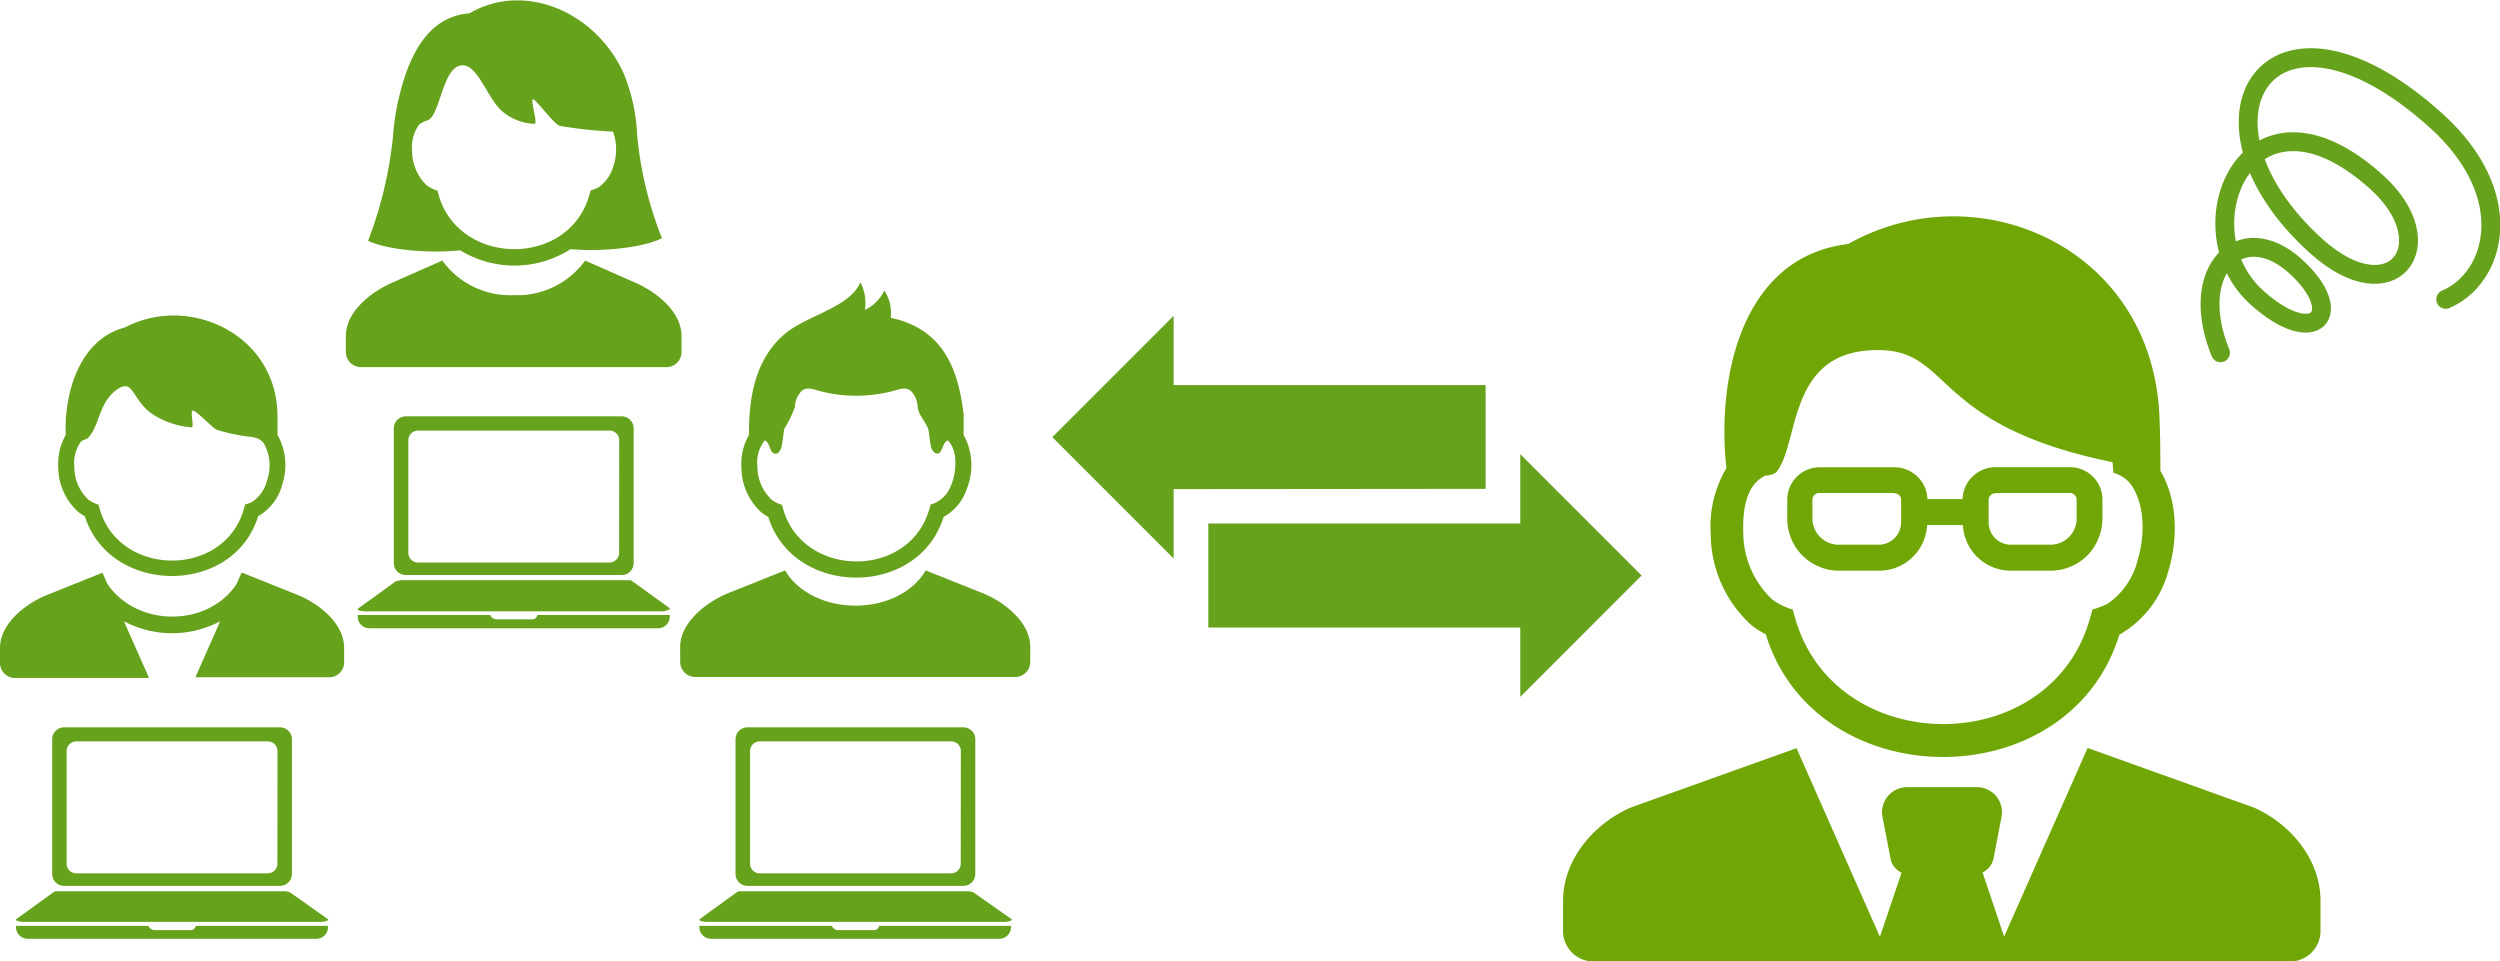
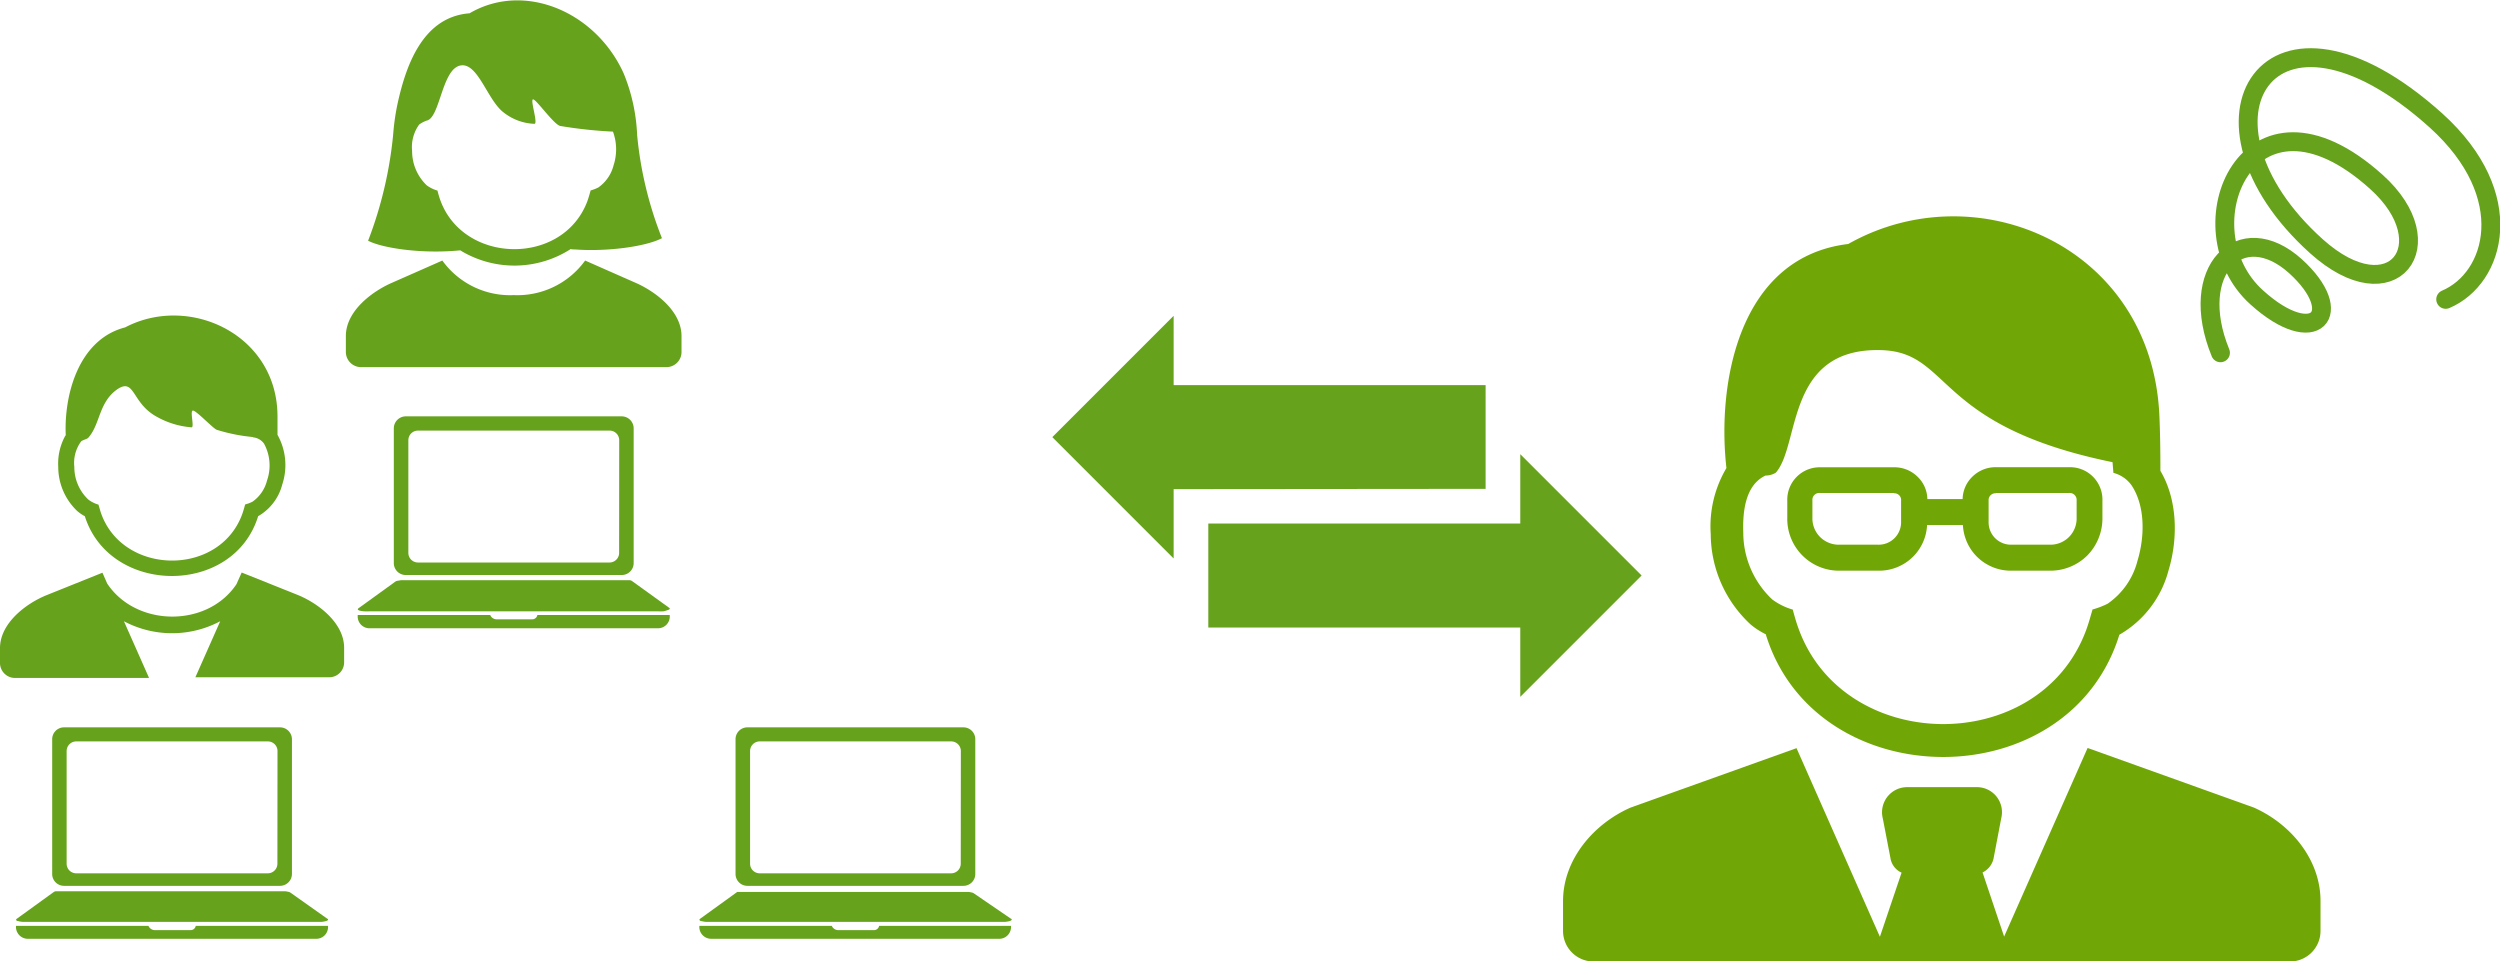
<svg xmlns="http://www.w3.org/2000/svg" viewBox="0 0 259.64 99.84">
  <defs>
    <style>.cls-1{isolation:isolate;}.cls-2{fill:#66a21c;}.cls-2,.cls-5{fill-rule:evenodd;}.cls-3{fill:none;stroke:#66a21c;stroke-linecap:round;stroke-linejoin:round;stroke-width:1.96px;}.cls-4{mix-blend-mode:multiply;}.cls-5{fill:#70a706;}</style>
  </defs>
  <g class="cls-1">
    <g id="レイヤー_2" data-name="レイヤー 2">
      <g id="intro">
        <path class="cls-2" d="M170.49,59.77l-12.6-12.6v7.2h-32.4v10.8h32.4v7.2Zm-16.2-9V40h-32.4v-7.2l-12.6,12.6L121.89,58v-7.2Z" />
        <path class="cls-3" d="M254,31.09c5.16-2.19,7.64-10.76-1-18.57-17.35-15.61-26.95,0-12.42,13.06,7.92,7.12,13.4-.23,6.23-6.68-13.33-12-20.34,4.91-12.42,12,6,5.43,9.43,1.66,4-3.26-5.66-5.09-11.29.42-7.78,9" />
        <g class="cls-4">
          <path class="cls-5" d="M198.06,81.75A2.61,2.61,0,0,0,195.54,85l.79,4.09a2,2,0,0,0,1.16,1.54l-2.25,6.66-8.66-19.59-17.25,6.18c-3.75,1.65-7,5.32-7,9.72v3.09a3.18,3.18,0,0,0,3.17,3.17h72.32A3.18,3.18,0,0,0,241,96.67V93.58c0-4.4-3.19-8.07-6.95-9.72l-17.24-6.18-8.67,19.59-2.24-6.66a2.1,2.1,0,0,0,1.16-1.54l.78-4.09a2.6,2.6,0,0,0-2.51-3.23Z" />
          <path class="cls-5" d="M200.11,51.83h3.72a3.32,3.32,0,0,1,1-2.31,3.44,3.44,0,0,1,2.46-1h7.62A3.37,3.37,0,0,1,218.35,52v1.76a5.51,5.51,0,0,1-1.57,3.93,5.45,5.45,0,0,1-3.89,1.58h-4a5,5,0,0,1-3.58-1.46,5,5,0,0,1-1.45-3.28h-3.72a5,5,0,0,1-1.45,3.28,5,5,0,0,1-3.59,1.46h-4a5.38,5.38,0,0,1-5.48-5.49V52a3.37,3.37,0,0,1,3.48-3.47h7.6a3.42,3.42,0,0,1,2.47,1,3.32,3.32,0,0,1,1,2.31ZM186.19,63.32c.16.58.32,1.17.52,1.74,4.59,13.28,25,13.61,29.93.43.27-.72.47-1.46.68-2.19a8.76,8.76,0,0,0,1.57-.6A7.73,7.73,0,0,0,222,58.21c.75-2.48.81-5.64-.62-7.8a3.34,3.34,0,0,0-1.89-1.3L219.4,48c-18.69-3.82-16.65-11.47-24.1-11.64-9.88-.22-8.32,9.84-10.87,12.73a2.06,2.06,0,0,1-1.07.3c-2.15,1-2.38,3.87-2.31,5.92a9.54,9.54,0,0,0,3,6.94,6.52,6.52,0,0,0,2.18,1.07Zm-2.79,2.56a7.85,7.85,0,0,1-1.56-1,12.85,12.85,0,0,1-4.17-9.41,11.87,11.87,0,0,1,1.63-6.86c-1-8.84,1.29-21.91,12.65-23.27,13.28-7.51,31.44.17,32.31,17.7.09,2,.11,3.9.11,5.86,1.78,3,1.85,7,.85,10.32a10.88,10.88,0,0,1-5.11,6.7c-5.27,17.05-31.52,16.81-36.71,0ZM207.27,51.2h7.62a.72.72,0,0,1,.78.78v1.8a2.72,2.72,0,0,1-2.78,2.79h-4a2.32,2.32,0,0,1-2.36-2.4V52a.71.71,0,0,1,.77-.77Zm-10.58,0H189a.71.71,0,0,0-.77.77v1.79a2.73,2.73,0,0,0,2.8,2.81h4a2.33,2.33,0,0,0,2.41-2.38V52a.7.7,0,0,0-.75-.77Z" />
        </g>
        <path class="cls-2" d="M32.83,97.5H2.91a1.23,1.23,0,0,1-1.25-1.22v-.12H15.42a.72.72,0,0,0,.67.44h3.7a.54.54,0,0,0,.54-.44H34.07v.12A1.22,1.22,0,0,1,32.83,97.5Zm.6-1.76-.62,0H2.93l-.62,0a2.78,2.78,0,0,1-.43-.08c-.11,0-.18-.06-.2-.11s0-.08.06-.13L5.6,92.63a.62.62,0,0,1,.2-.07l.34,0c.13,0,.28,0,.44,0s.32,0,.48,0H28.67c.17,0,.33,0,.49,0l.44,0a2.35,2.35,0,0,1,.34.06.57.57,0,0,1,.2.07L34,95.42c.07,0,.09.1.06.13s-.09.08-.2.11A2.78,2.78,0,0,1,33.43,95.74ZM29.08,92H6.66a1.23,1.23,0,0,1-1.24-1.23v-14a1.23,1.23,0,0,1,1.24-1.23H29.08a1.24,1.24,0,0,1,1.24,1.23v14A1.24,1.24,0,0,1,29.08,92Zm-.26-14a1,1,0,0,0-1-1H7.92a1,1,0,0,0-1,1V89.7a1,1,0,0,0,1,1H27.81a1,1,0,0,0,1-1Z" />
        <path class="cls-2" d="M6.83,45.24C6.63,41.09,8.12,35.26,13,34c6.65-3.5,15.84.74,15.82,9.28,0,.13,0,1.28,0,1.88a6.42,6.42,0,0,1,.49,5.17,5.31,5.31,0,0,1-2.5,3.28c-2.57,8.34-15.41,8.22-18,0a4.21,4.21,0,0,1-.76-.51,6.31,6.31,0,0,1-2-4.6,6,6,0,0,1,.75-3.28ZM25.1,59.46l5.75,2.3c2.16.86,4.89,2.92,4.89,5.52v1.51a1.55,1.55,0,0,1-1.55,1.55l-13.9,0,2.58-5.82a10.67,10.67,0,0,1-10,0l2.61,5.89-13.9,0A1.56,1.56,0,0,1,0,68.82V67.31c0-2.6,2.73-4.66,4.89-5.52l5.75-2.31.49,1.12c3,4.53,10.4,4.61,13.43.07l.54-1.21Zm1.18-14.07a18.27,18.27,0,0,1-3.76-.75c-.36-.11-2.13-2-2.48-2s.18,1.77-.15,1.74a8.73,8.73,0,0,1-3.65-1.12c-2.55-1.41-2.23-4-4-2.87-2,1.35-1.81,3.65-3.06,5.06h0c-.16.18-.55.21-.76.4a3.76,3.76,0,0,0-.7,2.64,4.62,4.62,0,0,0,1.45,3.39,3.2,3.2,0,0,0,1.06.53c.08.28.16.57.25.85,2.25,6.49,12.22,6.66,14.65.21.13-.35.23-.71.33-1.08a3.58,3.58,0,0,0,.77-.29,3.8,3.8,0,0,0,1.5-2.19,4.74,4.74,0,0,0-.3-3.82,1.57,1.57,0,0,0-1.17-.67Z" />
-         <path class="cls-2" d="M103.8,97.5H73.88a1.23,1.23,0,0,1-1.25-1.22v-.12H86.39a.73.73,0,0,0,.67.44h3.7a.54.54,0,0,0,.54-.44H105v.12A1.22,1.22,0,0,1,103.8,97.5Zm.6-1.76-.62,0H73.9l-.62,0a2.78,2.78,0,0,1-.43-.08c-.11,0-.18-.06-.2-.11s0-.08.06-.13l3.86-2.79a.62.62,0,0,1,.2-.07l.34,0c.13,0,.28,0,.44,0s.32,0,.48,0H99.64c.17,0,.33,0,.49,0l.44,0a2.35,2.35,0,0,1,.34.06.57.57,0,0,1,.2.07L105,95.42c.07,0,.09.1.06.13s-.09.08-.2.11A2.78,2.78,0,0,1,104.4,95.74ZM100.05,92H77.63a1.23,1.23,0,0,1-1.24-1.23v-14a1.23,1.23,0,0,1,1.24-1.23h22.42a1.23,1.23,0,0,1,1.24,1.23v14A1.23,1.23,0,0,1,100.05,92Zm-.26-14a1,1,0,0,0-1-1H78.9a1,1,0,0,0-1,1V89.7a1,1,0,0,0,1,1H98.78a1,1,0,0,0,1-1Z" />
-         <path class="cls-2" d="M81.21,52.42c.08.28.16.57.25.85,2.24,6.48,12.05,6.76,14.72.55a9.84,9.84,0,0,0,.47-1.42,3.15,3.15,0,0,0,2.08-1.9,5,5,0,0,0,.23-.62c.39-1.3.46-3.19-.53-4.14-.48.14-.55,1.11-.89,1.31s-.68-.16-.8-.49c-.19-.56-.23-1.72-.36-2.06-.23-.63-1-1.44-1.08-2.24a2.44,2.44,0,0,0-.48-1.4c-.32-.46-.78-.68-1.75-.34a15.07,15.07,0,0,1-8.28,0c-1-.34-1.43-.12-1.75.34a2.37,2.37,0,0,0-.48,1.4,11.37,11.37,0,0,1-1.09,2.24c-.12.34-.16,1.5-.36,2.06-.11.33-.39.74-.8.49s-.4-1.18-.89-1.31a3.69,3.69,0,0,0-.76,2.7,4.77,4.77,0,0,0,1.47,3.45,3.2,3.2,0,0,0,1.08.53ZM88.84,62.9c-3.26,0-6.07-1.51-7.3-3.66l-5.9,2.36c-2.19.88-5,3-5,5.6v1.54a1.58,1.58,0,0,0,1.58,1.57h33.16A1.57,1.57,0,0,0,107,68.74V67.2c0-2.63-2.76-4.72-4.95-5.6l-5.91-2.36c-1.23,2.15-4,3.66-7.29,3.66Zm1-30.72a4.27,4.27,0,0,0,2-2A4.08,4.08,0,0,1,92.5,33c5.27,1.14,7,5,7.58,10.08,0,.13,0,1.38,0,2.09a6.53,6.53,0,0,1,.47,5.2,5.46,5.46,0,0,1-.31.83A5.06,5.06,0,0,1,98,53.68c-2.61,8.47-15.63,8.35-18.21,0a3.81,3.81,0,0,1-.77-.51A6.38,6.38,0,0,1,77,48.5a5.92,5.92,0,0,1,.78-3.32c0-3.16.39-6.5,2.39-9.1a8.72,8.72,0,0,1,2-1.9c2.52-1.65,6.14-2.45,7.19-4.87a4.81,4.81,0,0,1,.47,2.87Z" />
+         <path class="cls-2" d="M103.8,97.5H73.88a1.23,1.23,0,0,1-1.25-1.22v-.12H86.39a.73.73,0,0,0,.67.44h3.7a.54.54,0,0,0,.54-.44H105v.12A1.22,1.22,0,0,1,103.8,97.5Zm.6-1.76-.62,0H73.9l-.62,0a2.78,2.78,0,0,1-.43-.08c-.11,0-.18-.06-.2-.11s0-.08.06-.13l3.86-2.79l.34,0c.13,0,.28,0,.44,0s.32,0,.48,0H99.64c.17,0,.33,0,.49,0l.44,0a2.35,2.35,0,0,1,.34.06.57.57,0,0,1,.2.07L105,95.42c.07,0,.09.1.06.13s-.09.08-.2.11A2.78,2.78,0,0,1,104.4,95.74ZM100.05,92H77.63a1.23,1.23,0,0,1-1.24-1.23v-14a1.23,1.23,0,0,1,1.24-1.23h22.42a1.23,1.23,0,0,1,1.24,1.23v14A1.23,1.23,0,0,1,100.05,92Zm-.26-14a1,1,0,0,0-1-1H78.9a1,1,0,0,0-1,1V89.7a1,1,0,0,0,1,1H98.78a1,1,0,0,0,1-1Z" />
        <path class="cls-2" d="M68.31,65.25H38.39A1.22,1.22,0,0,1,37.15,64v-.13H50.91a.72.72,0,0,0,.66.45h3.7a.54.54,0,0,0,.54-.45H69.56V64A1.22,1.22,0,0,1,68.31,65.25Zm.6-1.76a5.4,5.4,0,0,1-.61,0H38.41a5.72,5.72,0,0,1-.62,0,3.21,3.21,0,0,1-.43-.07.4.4,0,0,1-.2-.11s0-.08.06-.13l3.86-2.79a.57.57,0,0,1,.2-.07l.35-.06c.13,0,.28,0,.43,0s.32,0,.49,0H64.16c.17,0,.33,0,.49,0s.3,0,.43,0l.35,0a.63.63,0,0,1,.19.07l3.87,2.79c.06,0,.08.09.06.13a.4.4,0,0,1-.21.11A2.74,2.74,0,0,1,68.91,63.49Zm-4.35-3.77H42.15a1.24,1.24,0,0,1-1.25-1.24v-14a1.25,1.25,0,0,1,1.25-1.24H64.56a1.25,1.25,0,0,1,1.25,1.24v14A1.24,1.24,0,0,1,64.56,59.72Zm-.25-14a1,1,0,0,0-1-1H43.41a1,1,0,0,0-1,1v11.7a1,1,0,0,0,1,1H63.3a1,1,0,0,0,1-1Z" />
        <path class="cls-2" d="M53.35,30.65a8.67,8.67,0,0,1-7.41-3.59l-5.26,2.32c-2.09.92-4.76,2.95-4.76,5.52v1.66a1.58,1.58,0,0,0,1.56,1.57H69.22a1.57,1.57,0,0,0,1.56-1.57V34.9c0-2.57-2.66-4.6-4.75-5.52l-5.26-2.32a8.68,8.68,0,0,1-7.42,3.59Zm15.41-5.92c-1.68.89-5.74,1.42-9,1.18,0,0-.48,0-.48-.05A10.8,10.8,0,0,1,48,26.12l-.2-.12c-4.06.4-8.14-.25-9.57-1a41.81,41.81,0,0,0,2.6-11,24.57,24.57,0,0,1,.41-3c.85-4,2.57-9.24,7.53-9.62,5.64-3.31,13.08-.21,16,6.24a18.9,18.9,0,0,1,1.4,6.4,38.88,38.88,0,0,0,2.59,10.75Zm-5.1-11.06a46.69,46.69,0,0,1-5.49-.59c-.69-.2-2.45-2.73-2.8-2.76s.55,2.56.13,2.54a5.49,5.49,0,0,1-3.22-1.2c-1.69-1.3-2.69-5.32-4.54-4.84s-2.06,5.41-3.41,5.7a2.91,2.91,0,0,0-.8.42,4,4,0,0,0-.73,2.75,4.92,4.92,0,0,0,1.51,3.55,3.34,3.34,0,0,0,1.12.55c.08.3.16.6.26.89,2.35,6.78,12.76,7,15.31.22.13-.37.24-.75.34-1.12a4.28,4.28,0,0,0,.8-.31,4,4,0,0,0,1.58-2.29,5.34,5.34,0,0,0-.06-3.51Z" />
      </g>
    </g>
  </g>
</svg>